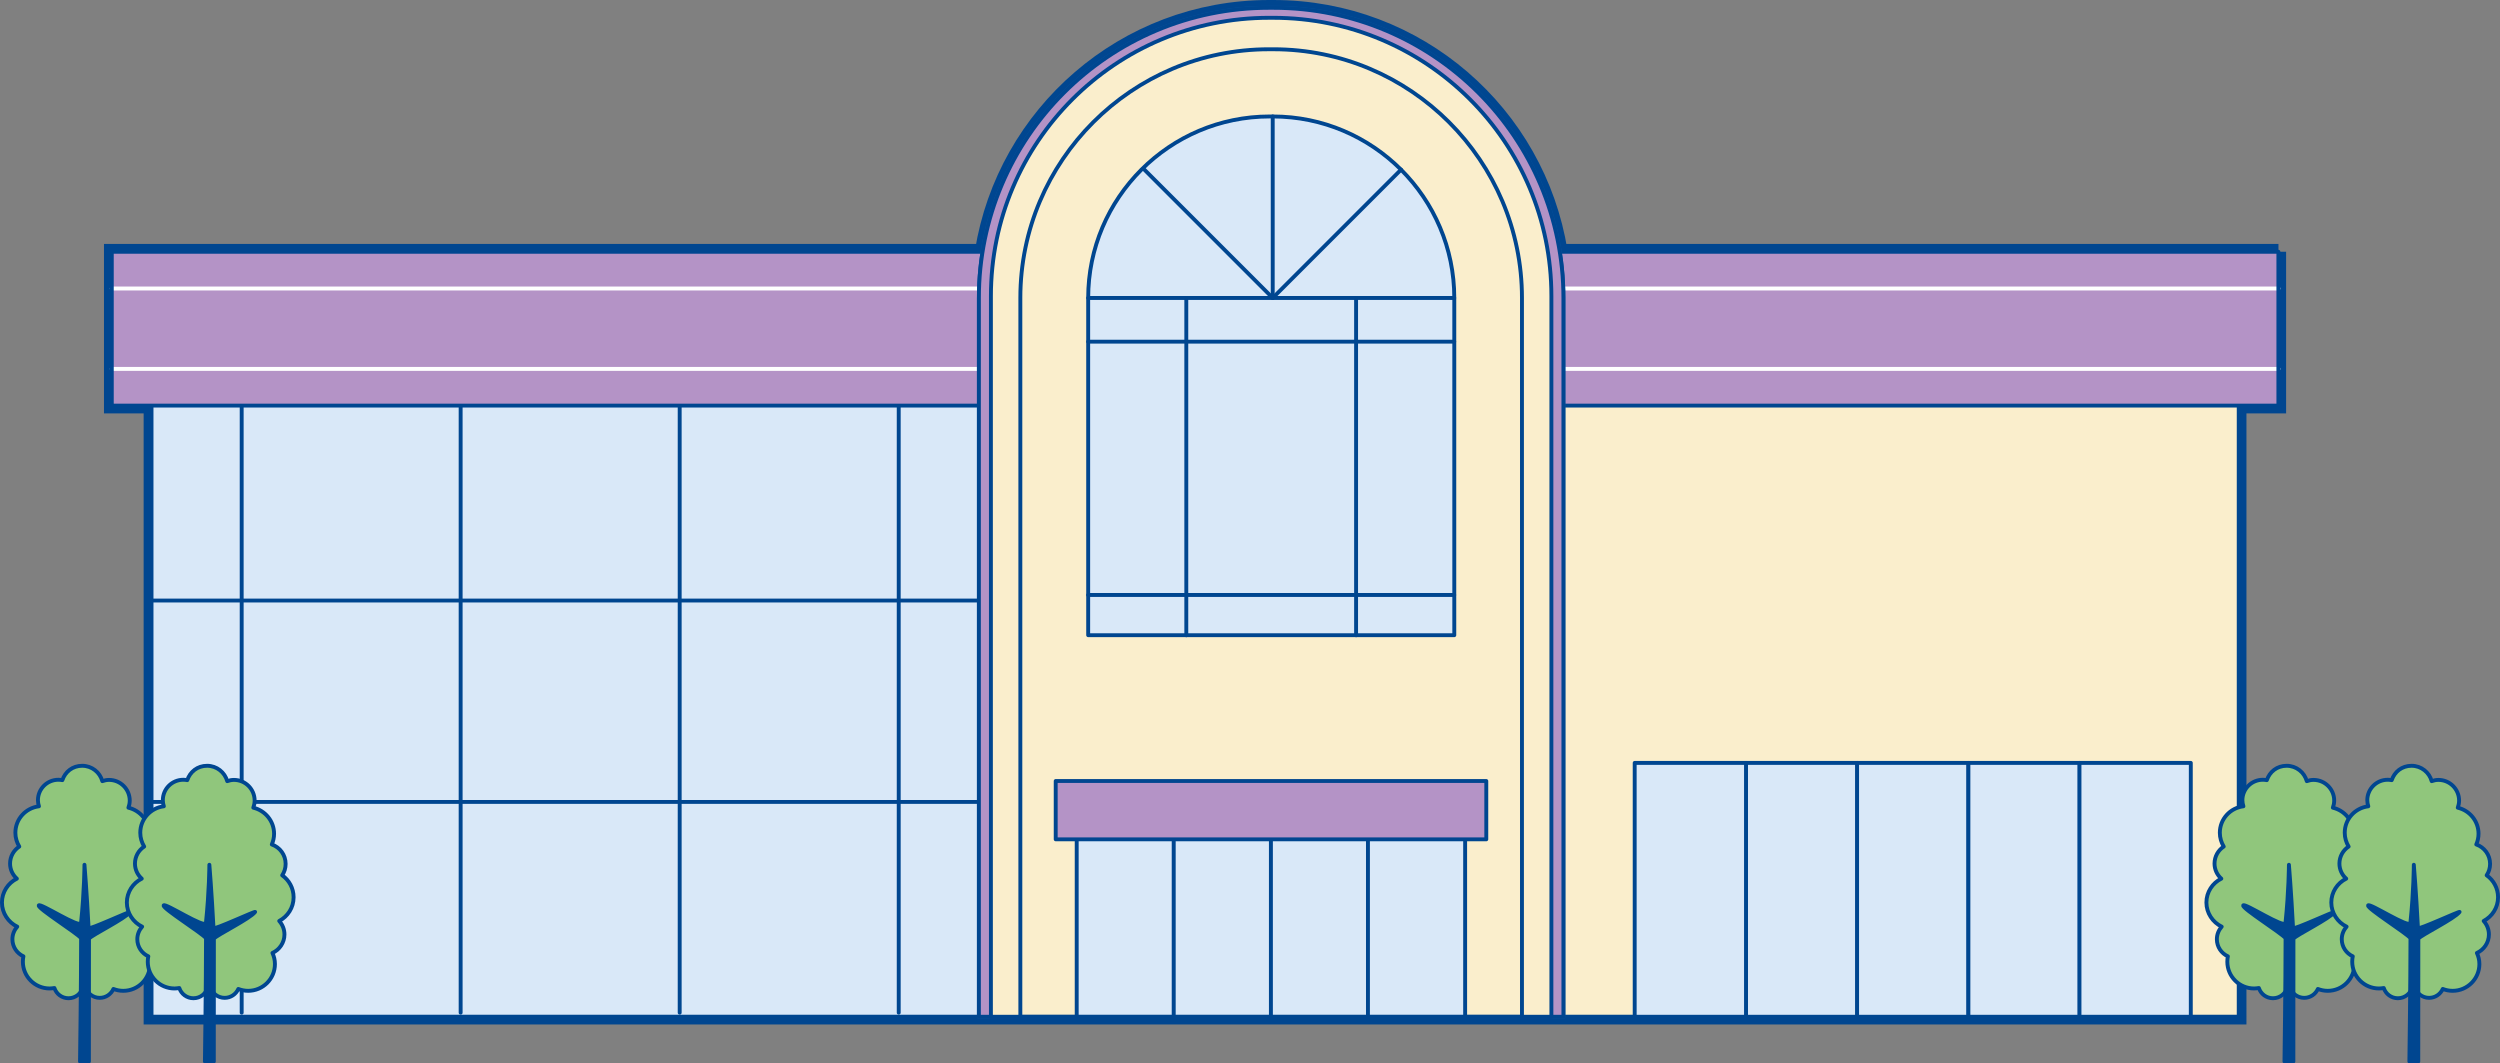
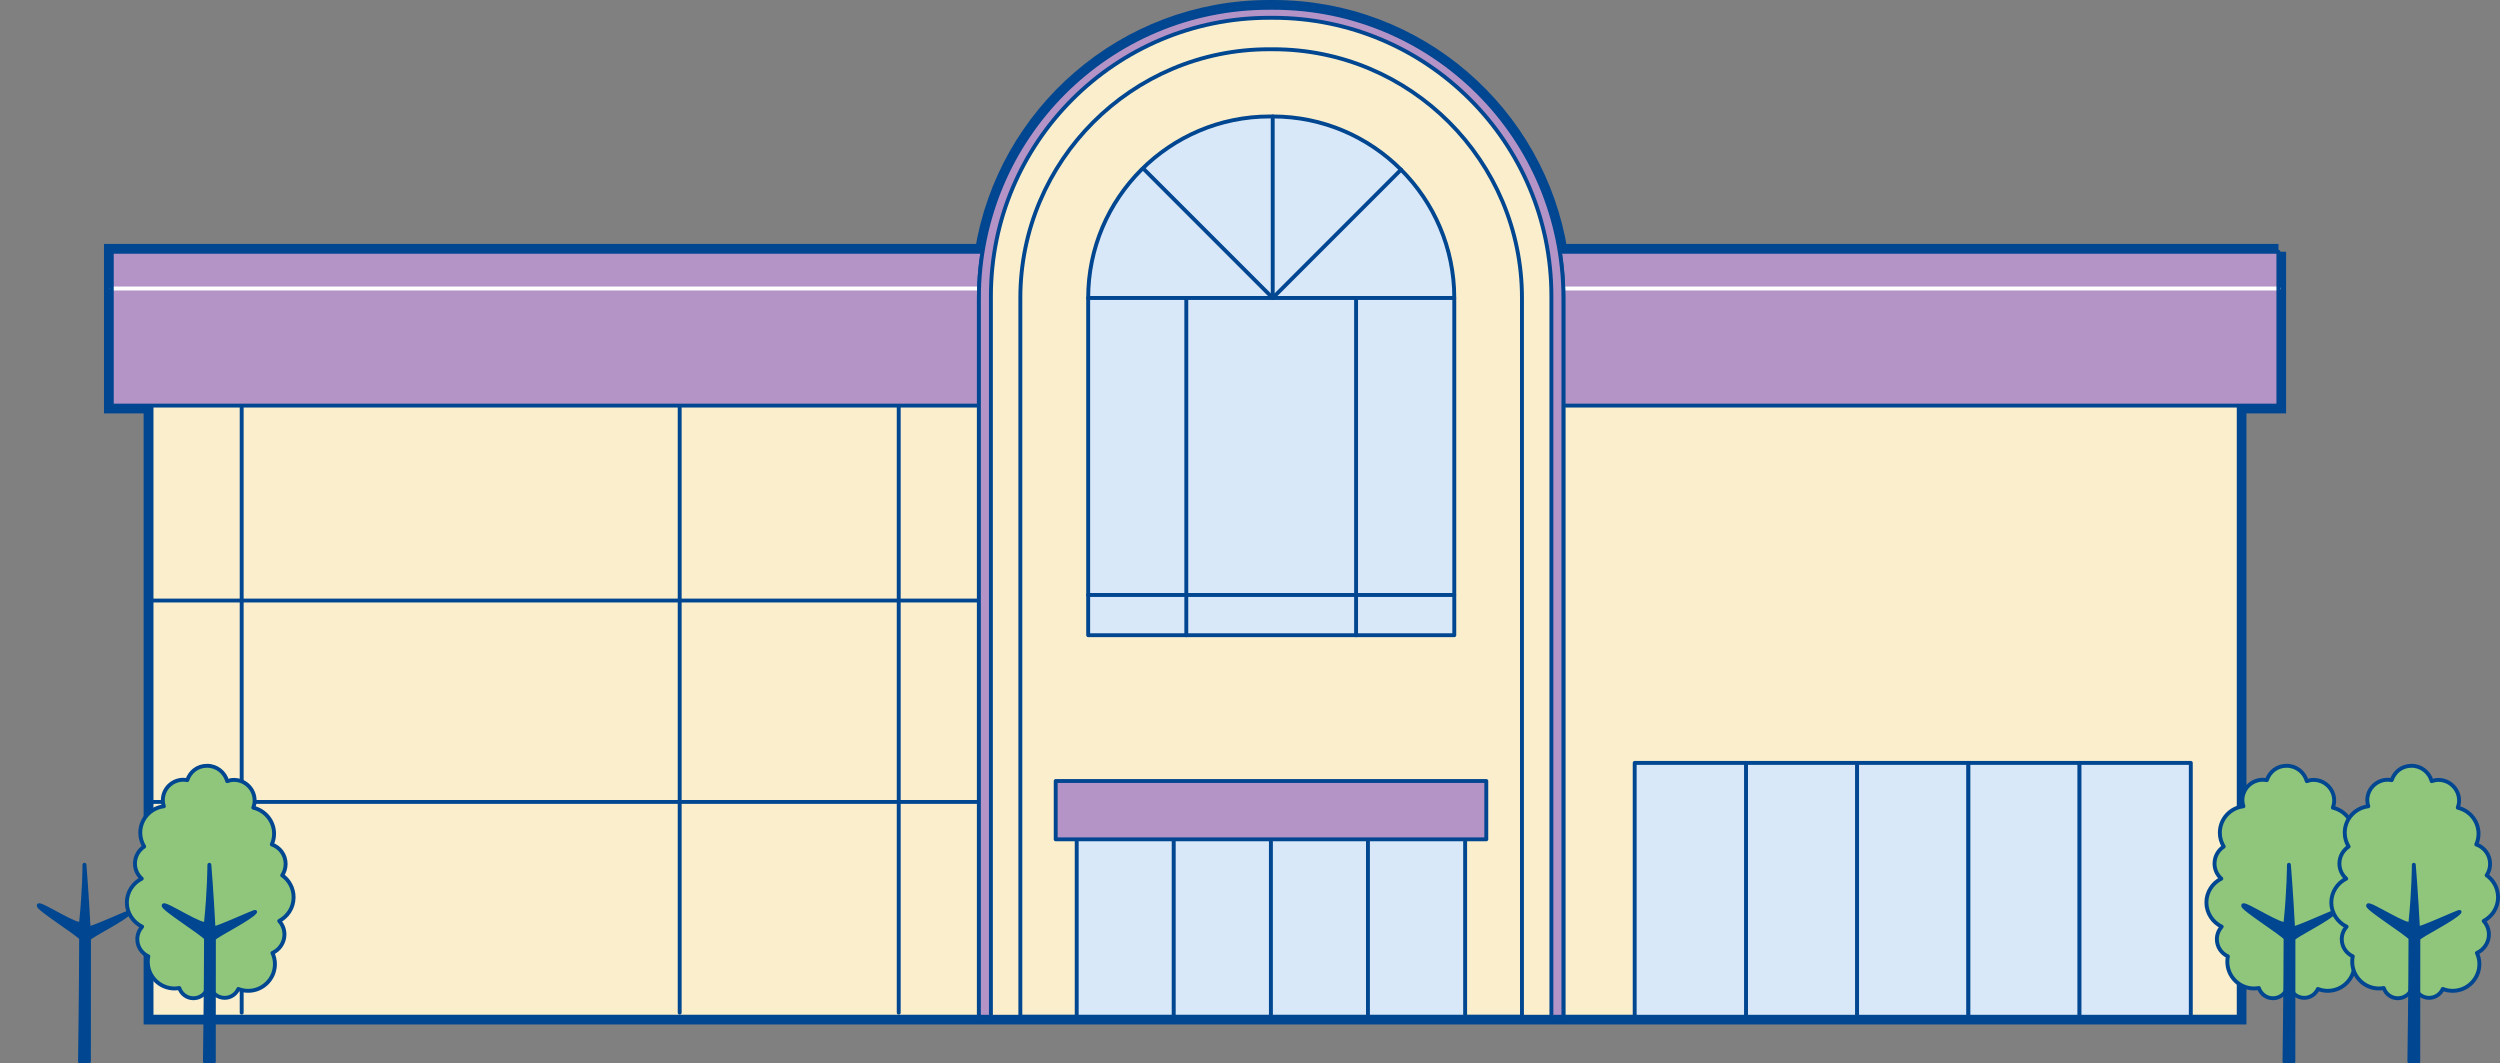
<svg xmlns="http://www.w3.org/2000/svg" id="_前-街並み" viewBox="0 0 320.26 136.23">
  <rect x="0" y="0" width="320.26" height="136.23" fill="#808080" stroke="none" />
  <defs>
    <style>.cls-1{fill:#90c67c;}.cls-1,.cls-2,.cls-3,.cls-4,.cls-5,.cls-6,.cls-7,.cls-8{stroke-linecap:round;stroke-linejoin:round;stroke-width:.5px;}.cls-1,.cls-2,.cls-3,.cls-6,.cls-7,.cls-9,.cls-8{stroke:#004690;}.cls-2{fill:#004690;}.cls-3,.cls-5{fill:none;}.cls-10{stroke-width:0px;}.cls-10,.cls-6,.cls-9{fill:#b493c6;}.cls-4{fill:#fff;stroke:#0856a0;}.cls-5{stroke:#fff;}.cls-7{fill:#d9e8f8;}.cls-9{stroke-width:2px;}.cls-8{fill:#faeecc;}</style>
  </defs>
  <path class="cls-9" d="m291.88,32.25h-92.06c-2.84-17.72-18.18-31.25-36.7-31.25h-.54c-18.51,0-33.86,13.54-36.7,31.25H14.32v19.71h5.08v78.28h267.38V51.96h5.08v-19.71Z" />
  <rect class="cls-8" x="19.41" y="33.76" width="267.38" height="96.48" />
-   <rect class="cls-7" x="19.41" y="33.76" width="109.01" height="96.48" />
  <line class="cls-3" x1="19.23" y1="76.93" x2="126.86" y2="76.93" />
  <line class="cls-3" x1="19.23" y1="102.73" x2="126.86" y2="102.73" />
  <line class="cls-3" x1="30.96" y1="129.73" x2="30.96" y2="51.07" />
-   <line class="cls-3" x1="59.01" y1="129.73" x2="59.01" y2="51.07" />
  <line class="cls-3" x1="87.07" y1="129.73" x2="87.07" y2="51.07" />
  <line class="cls-3" x1="115.13" y1="129.73" x2="115.13" y2="51.07" />
  <path class="cls-10" d="m14.32,32.25v19.71h277.55v-19.71H14.32Z" />
-   <line class="cls-5" x1="14.32" y1="47.26" x2="291.88" y2="47.26" />
  <line class="cls-5" x1="14.32" y1="36.96" x2="291.88" y2="36.96" />
  <path class="cls-3" d="m14.32,32.25v19.71h277.55v-19.71H14.32Z" />
  <rect class="cls-7" x="223.67" y="97.73" width="14.26" height="32.52" />
  <rect class="cls-7" x="237.9" y="97.73" width="14.26" height="32.52" />
  <rect class="cls-7" x="209.41" y="97.73" width="14.26" height="32.52" />
  <rect class="cls-7" x="252.16" y="97.73" width="14.26" height="32.52" />
  <rect class="cls-7" x="266.39" y="97.73" width="14.26" height="32.52" />
  <path class="cls-4" d="m125.4,130.25h74.88V38.17c0-20.53-16.64-37.17-37.17-37.17h-.54c-20.53,0-37.17,16.64-37.17,37.17v92.07Z" />
  <path class="cls-6" d="m125.4,130.25h74.88V38.17c0-20.53-16.64-37.17-37.17-37.17h-.54c-20.53,0-37.17,16.64-37.17,37.17v92.07Z" />
  <path class="cls-8" d="m126.94,130.25h71.8V37.92c0-19.69-15.96-35.64-35.64-35.64h-.52c-19.69,0-35.64,15.96-35.64,35.64v92.32Z" />
  <path class="cls-8" d="m130.71,130.24V38.17c0-17.57,14.29-31.86,31.86-31.86h.54c17.57,0,31.86,14.29,31.86,31.86v92.06h-64.26Z" />
  <path class="cls-7" d="m163.04,14.92h-.39c-12.82,0-23.25,10.43-23.25,23.25v43.2h46.9v-43.2c0-12.82-10.43-23.25-23.25-23.25Z" />
-   <line class="cls-3" x1="186.29" y1="43.77" x2="139.4" y2="43.77" />
  <line class="cls-3" x1="186.29" y1="76.22" x2="139.4" y2="76.22" />
  <line class="cls-3" x1="173.72" y1="38.17" x2="173.72" y2="81.38" />
  <line class="cls-3" x1="151.97" y1="81.38" x2="151.97" y2="38.17" />
  <line class="cls-3" x1="186.29" y1="38.17" x2="139.4" y2="38.17" />
  <line class="cls-3" x1="163.04" y1="14.92" x2="163.04" y2="38.17" />
  <line class="cls-3" x1="146.6" y1="21.73" x2="163.04" y2="38.17" />
  <line class="cls-3" x1="179.48" y1="21.73" x2="163.04" y2="38.17" />
  <rect class="cls-7" x="137.93" y="106.66" width="12.45" height="23.58" />
  <rect class="cls-7" x="150.36" y="106.66" width="12.45" height="23.58" />
  <rect class="cls-7" x="162.81" y="106.66" width="12.45" height="23.58" />
  <rect class="cls-7" x="175.24" y="106.66" width="12.45" height="23.58" />
  <rect class="cls-6" x="135.24" y="100.05" width="55.16" height="7.47" />
-   <path class="cls-1" d="m21.61,114.94c0-1.16-.58-2.19-1.46-2.81.28-.42.44-.92.44-1.46,0-1.16-.74-2.13-1.77-2.49.18-.42.29-.88.29-1.37,0-1.63-1.14-2.98-2.66-3.34.1-.28.17-.59.17-.91,0-1.47-1.19-2.65-2.65-2.65-.3,0-.59.06-.86.16-.31-1.13-1.34-1.97-2.58-1.97s-2.18.77-2.54,1.84c-.17-.03-.34-.05-.51-.05-1.44,0-2.62,1.17-2.62,2.62,0,.28.05.53.13.78-1.7.21-3.02,1.64-3.02,3.39,0,.65.19,1.25.5,1.77-.71.47-1.18,1.27-1.18,2.18,0,.77.34,1.46.87,1.93-1.13.56-1.91,1.72-1.91,3.06s.81,2.54,1.96,3.09c-.38.43-.62.99-.62,1.61,0,.98.58,1.81,1.41,2.19-.05.22-.07.45-.07.69,0,1.9,1.54,3.43,3.43,3.43.21,0,.41-.03.61-.06.25.76.96,1.31,1.81,1.31.91,0,1.66-.63,1.86-1.48.06,0,.13.02.19.02.04,0,.07,0,.11,0,.22.81.96,1.41,1.84,1.41.78,0,1.45-.47,1.75-1.14.39.15.81.24,1.26.24,1.9,0,3.43-1.54,3.43-3.43,0-.51-.12-.99-.32-1.42.9-.41,1.54-1.32,1.54-2.37,0-.67-.26-1.27-.67-1.73,1.09-.58,1.84-1.71,1.84-3.02Z" />
  <path class="cls-2" d="m11.39,135.98h-1.14s.14-10.11.14-15.79c-.5-.65-5.57-3.81-5.43-4.2s5.34,3.04,5.42,2.24c.43-4.07.44-7.45.44-7.45,0,0,.29,3.48.53,8.11.01.28,5.5-2.27,5.33-2.06-.65.86-4.83,2.9-5.28,3.41,0,4.41-.01,15.73-.01,15.73Z" />
  <path class="cls-1" d="m37.61,114.94c0-1.16-.58-2.19-1.46-2.81.28-.42.44-.92.44-1.46,0-1.16-.74-2.13-1.77-2.49.18-.42.29-.88.29-1.37,0-1.63-1.14-2.98-2.66-3.34.1-.28.17-.59.17-.91,0-1.47-1.19-2.65-2.65-2.65-.3,0-.59.06-.86.16-.31-1.13-1.34-1.97-2.58-1.97s-2.18.77-2.54,1.84c-.17-.03-.34-.05-.51-.05-1.44,0-2.62,1.17-2.62,2.62,0,.28.05.53.13.78-1.7.21-3.02,1.64-3.02,3.39,0,.65.19,1.25.5,1.77-.71.47-1.18,1.27-1.18,2.18,0,.77.34,1.46.87,1.93-1.13.56-1.91,1.72-1.91,3.06s.81,2.54,1.96,3.09c-.38.43-.62.99-.62,1.61,0,.98.58,1.81,1.41,2.19-.05.22-.07.45-.07.69,0,1.9,1.54,3.43,3.43,3.43.21,0,.41-.03.61-.06.25.76.96,1.31,1.81,1.31.91,0,1.66-.63,1.86-1.48.06,0,.13.02.19.02.04,0,.07,0,.11,0,.22.81.96,1.41,1.84,1.41.78,0,1.45-.47,1.75-1.14.39.15.81.24,1.26.24,1.9,0,3.43-1.54,3.43-3.43,0-.51-.12-.99-.32-1.42.9-.41,1.54-1.32,1.54-2.37,0-.67-.26-1.27-.67-1.73,1.09-.58,1.84-1.71,1.84-3.02Z" />
  <path class="cls-2" d="m27.39,135.98h-1.14s.14-10.11.14-15.79c-.5-.65-5.57-3.81-5.43-4.2s5.34,3.04,5.42,2.24c.43-4.07.44-7.45.44-7.45,0,0,.29,3.48.53,8.11.01.28,5.5-2.27,5.33-2.06-.65.86-4.83,2.9-5.28,3.41,0,4.41-.01,15.73-.01,15.73Z" />
  <path class="cls-1" d="m304.01,114.94c0-1.16-.58-2.19-1.46-2.81.28-.42.44-.92.44-1.46,0-1.16-.74-2.13-1.77-2.49.18-.42.29-.88.29-1.37,0-1.63-1.14-2.98-2.66-3.34.1-.28.17-.59.17-.91,0-1.47-1.19-2.65-2.65-2.65-.3,0-.59.06-.86.16-.31-1.13-1.34-1.97-2.58-1.97s-2.18.77-2.54,1.84c-.17-.03-.34-.05-.51-.05-1.44,0-2.62,1.17-2.62,2.62,0,.28.05.53.13.78-1.7.21-3.02,1.64-3.02,3.39,0,.65.19,1.25.5,1.77-.71.47-1.18,1.27-1.18,2.18,0,.77.34,1.46.87,1.93-1.13.56-1.91,1.72-1.91,3.06s.81,2.54,1.96,3.09c-.38.43-.62.99-.62,1.61,0,.98.58,1.81,1.41,2.19-.05.22-.07.45-.07.69,0,1.9,1.54,3.43,3.43,3.43.21,0,.41-.03.61-.06.25.76.96,1.31,1.81,1.31.91,0,1.66-.63,1.86-1.48.06,0,.13.02.19.02.04,0,.07,0,.11,0,.22.81.96,1.41,1.84,1.41.78,0,1.45-.47,1.75-1.14.39.15.81.24,1.26.24,1.9,0,3.43-1.54,3.43-3.43,0-.51-.12-.99-.32-1.42.9-.41,1.54-1.32,1.54-2.37,0-.67-.26-1.27-.67-1.73,1.09-.58,1.84-1.71,1.84-3.02Z" />
  <path class="cls-2" d="m293.79,135.98h-1.14s.14-10.11.14-15.79c-.5-.65-5.57-3.81-5.43-4.2s5.34,3.04,5.42,2.24c.43-4.07.44-7.45.44-7.45,0,0,.29,3.48.53,8.11.01.28,5.5-2.27,5.33-2.06-.65.86-4.83,2.9-5.28,3.41,0,4.41-.01,15.73-.01,15.73Z" />
  <path class="cls-1" d="m320.01,114.94c0-1.16-.58-2.19-1.46-2.81.28-.42.44-.92.44-1.46,0-1.16-.74-2.13-1.77-2.49.18-.42.29-.88.29-1.37,0-1.63-1.14-2.98-2.66-3.34.1-.28.17-.59.17-.91,0-1.47-1.19-2.65-2.65-2.65-.3,0-.59.06-.86.16-.31-1.13-1.34-1.97-2.58-1.97s-2.18.77-2.54,1.84c-.17-.03-.34-.05-.51-.05-1.44,0-2.62,1.17-2.62,2.62,0,.28.05.53.13.78-1.7.21-3.02,1.64-3.02,3.39,0,.65.19,1.25.5,1.77-.71.47-1.18,1.27-1.18,2.18,0,.77.34,1.46.87,1.93-1.13.56-1.91,1.72-1.91,3.06s.81,2.54,1.96,3.09c-.38.43-.62.99-.62,1.61,0,.98.58,1.81,1.41,2.19-.05.22-.07.45-.07.69,0,1.9,1.54,3.43,3.43,3.43.21,0,.41-.03.61-.06.25.76.96,1.31,1.81,1.31.91,0,1.66-.63,1.86-1.48.06,0,.13.02.19.02.04,0,.07,0,.11,0,.22.81.96,1.41,1.84,1.41.78,0,1.45-.47,1.75-1.14.39.15.81.24,1.26.24,1.9,0,3.43-1.54,3.43-3.43,0-.51-.12-.99-.32-1.42.9-.41,1.54-1.32,1.54-2.37,0-.67-.26-1.27-.67-1.73,1.09-.58,1.84-1.71,1.84-3.02Z" />
  <path class="cls-2" d="m309.79,135.98h-1.14s.14-10.11.14-15.79c-.5-.65-5.57-3.81-5.43-4.2s5.34,3.04,5.42,2.24c.43-4.07.44-7.45.44-7.45,0,0,.29,3.48.53,8.11.01.28,5.5-2.27,5.33-2.06-.65.86-4.83,2.9-5.28,3.41,0,4.41-.01,15.73-.01,15.73Z" />
</svg>